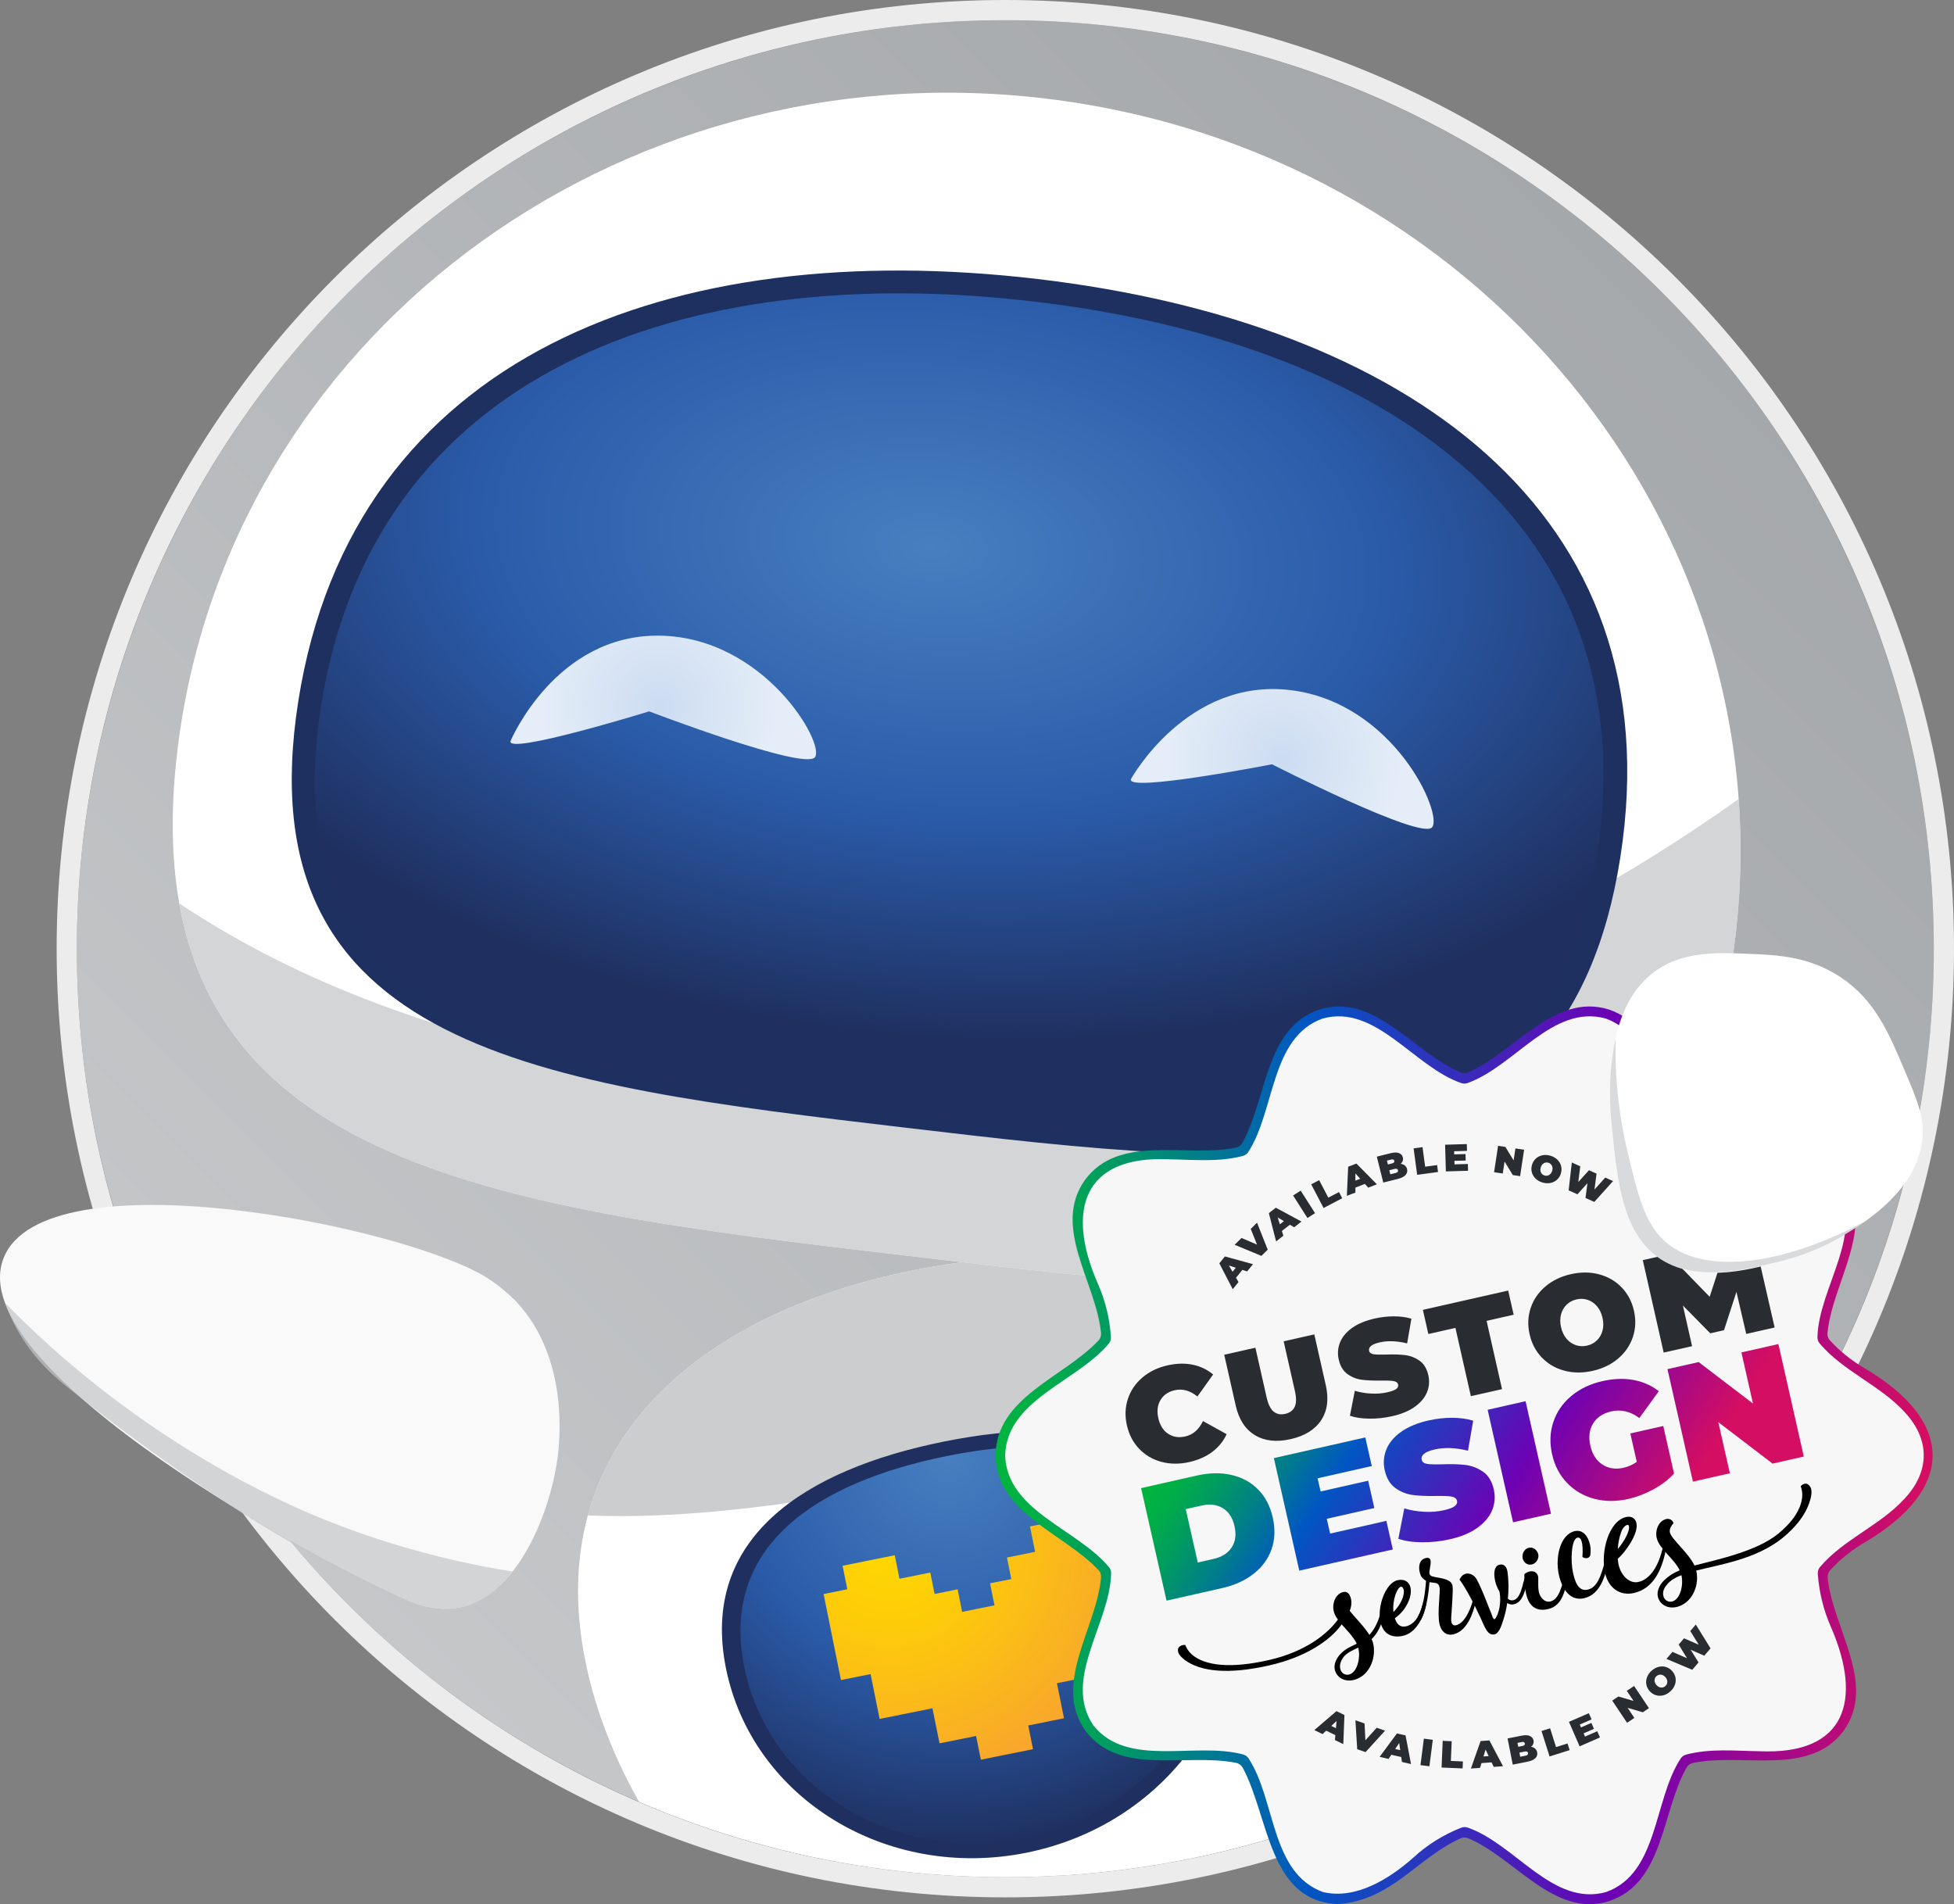
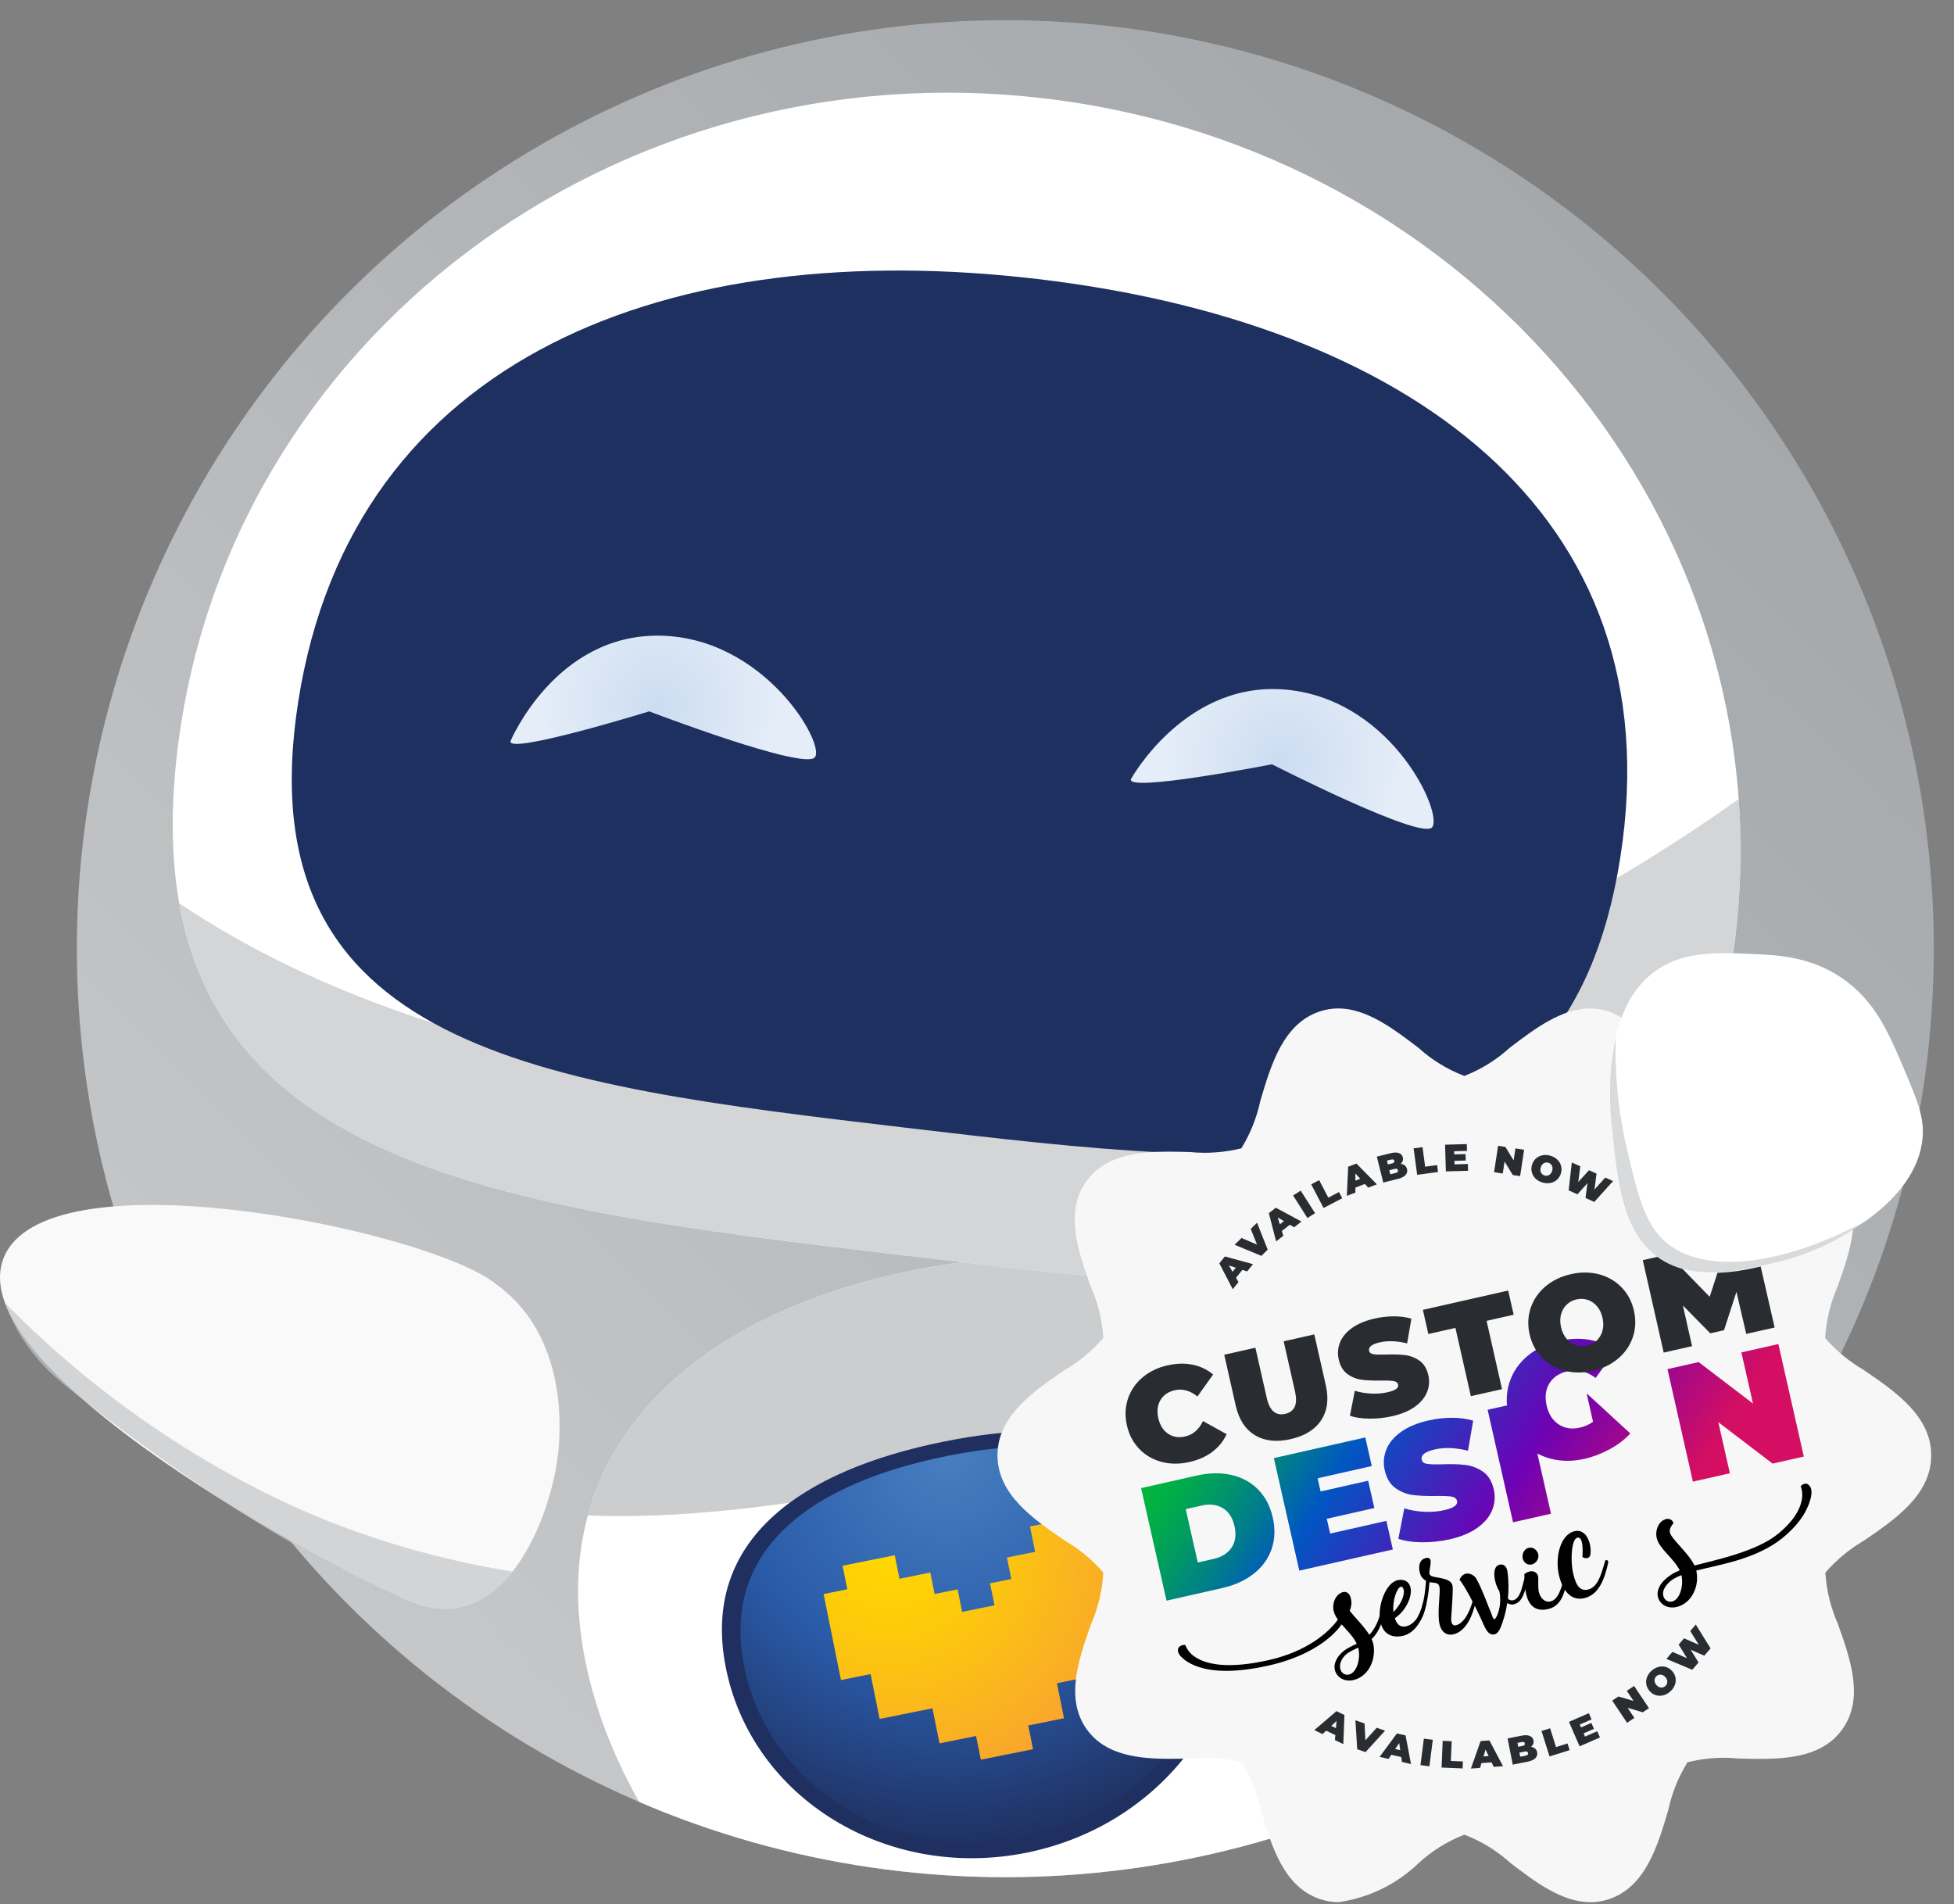
<svg xmlns="http://www.w3.org/2000/svg" xmlns:xlink="http://www.w3.org/1999/xlink" id="Layer_2" data-name="Layer 2" viewBox="0 0 3073.12 2994.67">
  <rect x="0" y="0" width="3073.12" height="2994.67" fill="#808080" stroke="none" />
  <defs>
    <clipPath id="clippath">
      <circle id="Background" cx="1581.11" cy="1492.01" r="1460.24" style="fill: none; stroke-width: 0px;" />
    </clipPath>
    <linearGradient id="linear-gradient" x1="548.56" y1="2524.56" x2="2613.65" y2="459.47" gradientUnits="userSpaceOnUse">
      <stop offset="0" stop-color="#c5c7c9" />
      <stop offset="1" stop-color="#a5a8ab" />
    </linearGradient>
    <radialGradient id="radial-gradient" cx="999.79" cy="2422" fx="999.79" fy="2422" r="617.11" gradientTransform="translate(32.99 112.68) rotate(-11.39)" gradientUnits="userSpaceOnUse">
      <stop offset="0" stop-color="#477fc0" />
      <stop offset=".55" stop-color="#2a5ba9" />
      <stop offset="1" stop-color="#1f3060" />
    </radialGradient>
    <radialGradient id="radial-gradient-2" cx="881.97" cy="2534.62" fx="881.97" fy="2534.62" r="534.55" gradientTransform="translate(32.99 112.68) rotate(-11.39)" gradientUnits="userSpaceOnUse">
      <stop offset=".04" stop-color="gold" />
      <stop offset=".26" stop-color="#fdcb0a" />
      <stop offset=".65" stop-color="#f9ad26" />
      <stop offset="1" stop-color="#f68e44" />
    </radialGradient>
    <radialGradient id="radial-gradient-3" cx="1436.03" cy="5988.92" fx="1436.03" fy="5988.92" r="1280.11" gradientTransform="translate(566.53 -2864) rotate(6.73) scale(1.02 .6) skewX(-1.28)" xlink:href="#radial-gradient" />
    <radialGradient id="New_Gradient_Swatch_7" data-name="New Gradient Swatch 7" cx="2046.06" cy="1201.68" fx="2046.06" fy="1201.68" r="190.61" gradientTransform="translate(15.17 24.54) rotate(-.89) scale(.97 1)" gradientUnits="userSpaceOnUse">
      <stop offset="0" stop-color="#ccdcf1" />
      <stop offset="1" stop-color="#e4edf8" />
    </radialGradient>
    <radialGradient id="New_Gradient_Swatch_7-2" data-name="New Gradient Swatch 7" cx="1036.01" cy="1046.1" fx="1036.01" fy="1046.1" r="190.61" gradientTransform="translate(-88.06 194.24) rotate(-6.99) scale(.97 1)" xlink:href="#New_Gradient_Swatch_7" />
    <linearGradient id="New_Gradient_Swatch_1" data-name="New Gradient Swatch 1" x1="1982.95" y1="2077.34" x2="2496.16" y2="2588.34" gradientTransform="translate(-429.68 504.73) rotate(-12.74)" gradientUnits="userSpaceOnUse">
      <stop offset="0" stop-color="#01b43f" />
      <stop offset=".05" stop-color="#00ad48" />
      <stop offset=".12" stop-color="#009b61" />
      <stop offset=".22" stop-color="#007d8b" />
      <stop offset=".33" stop-color="#0056c3" />
      <stop offset=".66" stop-color="#6d02b4" />
      <stop offset=".99" stop-color="#d40e62" />
    </linearGradient>
    <linearGradient id="New_Gradient_Swatch_1-2" data-name="New Gradient Swatch 1" x1="1595.39" y1="2320.8" x2="3069.05" y2="2320.8" gradientTransform="translate(-29.6 -32.02)" xlink:href="#New_Gradient_Swatch_1" />
  </defs>
  <g id="Fixed_Kerning" data-name="Fixed Kerning">
    <g id="Ceemo">
      <g style="clip-path: url(#clippath);">
        <circle id="Background-2" data-name="Background" cx="1581.11" cy="1492.01" r="1460.24" style="fill: url(#linear-gradient); stroke-width: 0px;" />
        <g id="ceemo">
          <g>
            <path id="body" d="m920.61,2612.48c-68.26-338.85,175.81-546.17,514.66-614.44,338.85-68.26,644.16,28.38,712.43,367.23,68.26,338.85-127.25,787.21-466.1,855.47-338.85,68.26-692.72-269.42-760.99-608.27Z" style="fill: #fff; stroke-width: 0px;" />
            <path id="shadow" d="m1435.27,1998.04c-254.23,51.22-455.11,180.71-510.75,385.3,131.35,5.47,303-10.46,526.01-56.91,225.5-46.97,421.33-112.09,591.04-187.61-132.89-153.1-360.77-190.25-606.29-140.79Z" style="fill: #c3c5c7; opacity: .86; stroke-width: 0px;" />
            <g id="stomach">
              <path d="m1141.74,2623.77c-41.19-204.47,122.62-312.24,342.54-356.54,219.92-44.31,412.68-8.37,453.88,196.1,41.19,204.47-103.7,406.13-323.62,450.44-219.92,44.31-431.6-85.53-472.79-289.99Z" style="fill: #1f3060; stroke-width: 0px;" />
              <path d="m1170.44,2621.43c-38.29-190.07,113.98-290.26,318.43-331.44,204.44-41.19,383.63-7.78,421.92,182.29,38.29,190.07-96.4,377.54-300.84,418.73-204.44,41.19-401.22-79.51-439.51-269.58Z" style="fill: url(#radial-gradient); stroke-width: 0px;" />
            </g>
            <polygon id="heart" points="1751.44 2415.72 1709.96 2424.07 1701.92 2384.15 1619.9 2400.67 1627.94 2440.6 1583.67 2449.52 1590.49 2483.37 1557.1 2490.1 1564.08 2524.74 1537.63 2530.07 1513.21 2534.99 1506.08 2499.57 1469.88 2506.86 1463.09 2473.16 1414.63 2482.92 1407.18 2445.95 1325.16 2462.47 1332.61 2499.44 1295.33 2506.95 1322.59 2642.25 1369.19 2632.86 1383.4 2703.39 1466.5 2686.65 1477.61 2741.79 1535.12 2730.21 1542.63 2767.49 1624.65 2750.96 1617.14 2713.68 1673.4 2702.35 1662.29 2647.2 1746.95 2630.15 1732.87 2560.24 1778.69 2551.01 1751.44 2415.72" style="fill: url(#radial-gradient-2); stroke-width: 0px;" />
            <g id="Head">
              <g id="head">
                <path d="m2729.51,1471.41c-76.36,647.33-625.08,583.49-1301.83,503.66-676.75-79.83-1225.26-145.42-1148.9-792.74C355.14,534.99,965.65,74.95,1642.4,154.78c676.75,79.83,1163.46,669.31,1087.1,1316.63Z" style="fill: #fff; stroke-width: 0px;" />
                <path d="m1427.68,1975.06c676.75,79.83,1225.47,143.67,1301.83-503.66,8.56-72.53,10.02-144.34,4.96-214.78-346.4,246.85-980.47,570.31-1789.57,418.22-283.91-53.37-499.41-144.75-662.95-254.1,75.92,427.45,563.34,485.62,1145.73,554.32Z" style="fill: #c3c5c7; opacity: .72; stroke-width: 0px;" />
              </g>
              <g id="face_plate" data-name="face plate">
                <path d="m2548.31,1348.55c-85.62,546.74-551.19,492.58-1125.36,424.85-574.17-67.73-1039.5-123.37-953.88-670.12,85.62-546.74,588.71-732.18,1162.88-664.46,574.17,67.73,1001.98,362.98,916.36,909.72Z" style="fill: #1e3060; stroke-width: 0px;" />
-                 <path d="m2511.4,1348.53c-82.22,525.06-531.56,472.78-1085.71,407.41-554.15-65.37-1003.27-119.07-921.04-644.13,82.22-525.06,567.6-702.89,1121.75-637.52,554.15,65.37,967.23,349.17,885.01,874.24Z" style="fill: url(#radial-gradient-3); stroke-width: 0px;" />
              </g>
              <g id="eyes_closed" data-name="eyes closed">
                <path d="m1778.96,1224.81s88.16-159.47,250.99-139.41c162.83,20.05,240.59,196.3,222.14,215.94-18.45,19.65-251.58-99.33-251.58-99.33,0,0-233.7,45.58-221.55,22.8Z" style="fill: url(#New_Gradient_Swatch_7); stroke-width: 0px;" />
                <path d="m803.14,1164.99s70.72-167.93,234.76-165.28c164.04,2.64,260.07,169.63,243.82,191.12-16.26,21.49-260.71-72.05-260.71-72.05,0,0-227.54,70.14-217.88,46.21Z" style="fill: url(#New_Gradient_Swatch_7-2); stroke-width: 0px;" />
              </g>
            </g>
          </g>
        </g>
      </g>
    </g>
-     <path id="Outer_Border" data-name="Outer Border" d="m1581.11,0C757.09,0,89.1,668,89.1,1492.01s668,1492.01,1492.01,1492.01,1492.01-668,1492.01-1492.01S2405.12,0,1581.11,0Zm0,2952.25c-806.47,0-1460.24-653.77-1460.24-1460.24S774.64,31.78,1581.11,31.78s1460.24,653.77,1460.24,1460.24-653.77,1460.24-1460.24,1460.24Z" style="fill: #ececed; stroke-width: 0px;" />
    <g id="left_arm" data-name="left arm">
      <path d="m812.51,2047.77c83.57,89.71,67.52,222.84,64.07,247.35-11.96,84.96-62.52,214.4-153.81,232.89-33.92,6.87-62.92-3.72-77.06-9.38-124.31-49.81-709.62-364.61-639.96-540.26,64.34-162.27,626.53-51.82,759.93,31.12,26.56,16.51,46.84,38.29,46.85,38.29Z" style="fill: #f9f9f9; stroke-width: 0px;" />
      <path d="m77.17,2115.63c198.53,179.05,392.89,258.63,444.24,278.71,67.62,26.44,163.84,57.83,284.26,77.21-15.43,20.01-42.82,48.35-82.91,56.45-34.04,6.88-62.67-3.76-77.06-9.38-257.72-100.71-548.68-344.39-548.68-344.39-12.3-10.3-39.33-33.31-63.07-71.37-13.75-22.06-21.79-41.77-26.18-53.95,15.53,15.92,39.26,39.52,69.41,66.71Z" style="fill: #c3c5c7; opacity: .7; stroke-width: 0px;" />
    </g>
    <g id="Badge_and_Arm" data-name="Badge and Arm">
      <g id="Badge">
        <path id="Badge-2" data-name="Badge" d="m2501.15,2991.61c-44.85,0-87.61-32.65-125.34-61.46l-.74-.56c-20.85-18.89-44.73-33.61-70.97-43.75l-1.09-.42-1.09.43c-26.01,10.24-49.67,24.99-70.31,43.84-34.82,33.6-78.46,54.97-126.26,61.88-9.66-.05-19.22-1.57-28.42-4.52-58.23-19.17-77.24-83.82-93.99-140.9-5.59-26.12-15.49-50.92-29.42-73.71l-.65-1.06-1.21-.29c-18.37-4.39-37.27-6.62-56.16-6.62-7.98,0-16.04.4-23.98,1.19-10.04.23-20.33.46-30.57.46-50.87,0-102-5.55-131.37-45.85-35.22-48.32-13.02-111.19,6.61-166.68,10.97-25.16,17.34-51.82,18.92-79.22l.07-1.22-.81-.92c-17.16-19.64-37.29-36.25-59.82-49.38l-.38-.26c-49.4-33.88-105.39-72.27-105.39-133.84,0-61.82,56.17-100.23,105.76-134.1,22.54-13.15,42.67-29.78,59.82-49.45l.81-.93-.08-1.23c-1.77-27.41-8.32-54.04-19.47-79.15l-.29-.8c-19.59-55.01-41.8-117.36-6.39-165.86,13.34-18.28,31.79-30.67,56.4-37.88,24.53-7.19,51.68-8.11,72.59-8.11,11.15,0,22.23.3,32.95.59,7.82.77,15.76,1.16,23.61,1.16,19.04,0,38.09-2.26,56.6-6.72l1.21-.29.65-1.07c13.82-22.77,23.64-47.51,29.21-73.56,16.92-57.19,36.1-122,94-140.83,9.3-3.03,18.93-4.56,28.62-4.56,44.53,0,86.88,32.15,124.25,60.51l1.9,1.45c20.85,18.89,44.73,33.61,70.97,43.75l1.09.42,1.09-.43c25.97-10.22,49.59-24.94,70.21-43.75l.44-.34c37.94-28.87,80.94-61.59,126.01-61.59,9.62,0,19.18,1.51,28.39,4.48,58.23,19.17,77.24,83.82,93.99,140.9,5.58,26.14,15.5,50.94,29.49,73.71l.65,1.05,1.2.29c18.2,4.45,36.92,6.71,55.65,6.71,8.13,0,16.35-.43,24.44-1.28,9.98-.23,20.23-.46,30.46-.46,50.89,0,102.04,5.55,131.47,45.86,35.27,48.3,13.01,111.22-6.68,166.74-11,25.14-17.45,51.76-19.19,79.14l-.08,1.24.81.93c17.19,19.64,37.33,36.25,59.89,49.38l.24.17c49.59,33.89,105.79,72.31,105.79,133.94,0,61.89-56.17,100.29-105.76,134.17-22.58,13.13-42.73,29.76-59.89,49.45l-.82.94.08,1.24c1.85,27.35,8.4,53.93,19.47,79l.32.89c19.57,55.02,41.75,117.38,6.36,165.85-29.46,40.35-79.8,45.91-129.8,45.91,0,0,0,0,0,0-10.39,0-20.85-.25-30.97-.49l-1.16-.03c-7.88-.8-15.89-1.2-23.81-1.2-18.9,0-37.78,2.28-56.14,6.77l-1.2.29-.65,1.05c-13.94,22.76-23.84,47.54-29.42,73.64l-.02.06c-16.92,57.13-36.1,121.88-93.99,140.71-9.34,3.07-19.02,4.63-28.77,4.63Z" style="fill: #f7f7f7; stroke-width: 0px;" />
        <g id="Badge_Content" data-name="Badge Content">
          <g id="Custom_Design_Services" data-name="Custom Design Services">
            <g id="Custom_Design" data-name="Custom Design">
-               <path id="DESIGN" d="m1794.64,2340.41l87.21-19.72c19.72-4.46,37.93-4.81,54.63-1.06,16.7,3.76,30.73,11.34,42.08,22.77,11.35,11.43,19.07,26.16,23.14,44.19,4.08,18.03,3.45,34.65-1.88,49.85-5.33,15.2-14.73,28.09-28.19,38.66-13.46,10.58-30.05,18.09-49.77,22.54l-87.21,19.72-40-176.95Zm114.17,111.29c12.81-2.89,22.21-8.88,28.23-17.94,6.01-9.06,7.51-20.25,4.5-33.57-3.01-13.31-9.18-22.77-18.5-28.37-9.33-5.6-20.39-6.95-33.2-4.05l-25.03,5.66,18.97,83.92,25.03-5.66Zm271.58-59.8l10.17,44.99-147.12,33.26-40-176.95,143.83-32.52,10.17,44.99-85.19,19.26,4.69,20.73,74.82-16.92,9.72,42.97-74.82,16.92,5.26,23.26,88.47-20Zm56.1,33.68c-14.65-.14-27.07-1.98-37.25-5.53l9.38-47.82c9.53,2.98,19.85,4.77,30.97,5.35,11.11.59,21.48-.21,31.08-2.38,8.25-1.87,13.98-4,17.15-6.4,3.18-2.4,4.4-5.2,3.68-8.4-.84-3.7-3.79-5.96-8.84-6.77-5.06-.8-13.14-1.1-24.25-.89-14.3.22-26.37-.28-36.21-1.51-9.84-1.23-18.99-4.83-27.42-10.81-8.44-5.97-14.1-15.37-17-28.17-2.51-11.12-1.68-21.94,2.49-32.45,4.18-10.51,11.87-19.78,23.08-27.8,11.21-8.02,25.66-14.04,43.35-18.04,12.13-2.74,24.35-4.13,36.65-4.17,12.3-.03,23.49,1.46,33.57,4.5l-8.18,47.28c-19.34-4.84-36.76-5.51-52.26-2-15.34,3.47-22.16,8.91-20.49,16.32.8,3.54,3.67,5.68,8.63,6.42,4.95.74,12.88.94,23.78.6,14.05-.52,26.08-.18,36.1,1.01,10.01,1.19,19.27,4.72,27.77,10.59,8.5,5.87,14.2,15.21,17.09,28.02,2.51,11.12,1.67,21.9-2.52,32.32-4.2,10.43-11.89,19.69-23.08,27.8-11.19,8.11-25.63,14.16-43.32,18.16-14.66,3.31-29.32,4.9-43.96,4.76Zm103.14-208.38l59.66-13.49,40,176.95-59.66,13.49-40-176.95Zm224.43,37.21l51.82-11.72,16.92,74.82c-8.81,9.61-19.69,17.91-32.63,24.91-12.94,7-26.07,12.01-39.38,15.01-18.88,4.27-36.7,4.18-53.47-.27-16.77-4.45-31-12.74-42.69-24.89-11.69-12.14-19.56-27.15-23.59-45.02-4.04-17.86-3.39-34.79,1.94-50.79,5.33-15.99,14.73-29.64,28.21-40.92,13.48-11.28,29.82-19.1,49.04-23.44,17.36-3.92,33.56-4.53,48.61-1.82,15.05,2.71,28.38,8.6,40,17.66l-30.57,42.25c-14.06-10.46-28.75-13.96-44.09-10.49-13.14,2.97-22.7,9.3-28.66,18.97-5.96,9.68-7.4,21.33-4.31,34.99s9.26,23.15,18.76,29.5c9.49,6.36,20.65,8.09,33.46,5.19,7.58-1.71,14.5-4.78,20.77-9.21l-10.12-44.74Zm232.85-140.59l40,176.95-49.04,11.09-85.41-65.18,18.17,80.38-58.14,13.14-40-176.95,49.04-11.09,85.41,65.18-18.17-80.38,58.14-13.14Z" style="fill: url(#New_Gradient_Swatch_1); stroke-width: 0px;" />
+               <path id="DESIGN" d="m1794.64,2340.41l87.21-19.72c19.72-4.46,37.93-4.81,54.63-1.06,16.7,3.76,30.73,11.34,42.08,22.77,11.35,11.43,19.07,26.16,23.14,44.19,4.08,18.03,3.45,34.65-1.88,49.85-5.33,15.2-14.73,28.09-28.19,38.66-13.46,10.58-30.05,18.09-49.77,22.54l-87.21,19.72-40-176.95Zm114.17,111.29c12.81-2.89,22.21-8.88,28.23-17.94,6.01-9.06,7.51-20.25,4.5-33.57-3.01-13.31-9.18-22.77-18.5-28.37-9.33-5.6-20.39-6.95-33.2-4.05l-25.03,5.66,18.97,83.92,25.03-5.66Zm271.58-59.8l10.17,44.99-147.12,33.26-40-176.95,143.83-32.52,10.17,44.99-85.19,19.26,4.69,20.73,74.82-16.92,9.72,42.97-74.82,16.92,5.26,23.26,88.47-20Zm56.1,33.68c-14.65-.14-27.07-1.98-37.25-5.53l9.38-47.82c9.53,2.98,19.85,4.77,30.97,5.35,11.11.59,21.48-.21,31.08-2.38,8.25-1.87,13.98-4,17.15-6.4,3.18-2.4,4.4-5.2,3.68-8.4-.84-3.7-3.79-5.96-8.84-6.77-5.06-.8-13.14-1.1-24.25-.89-14.3.22-26.37-.28-36.21-1.51-9.84-1.23-18.99-4.83-27.42-10.81-8.44-5.97-14.1-15.37-17-28.17-2.51-11.12-1.68-21.94,2.49-32.45,4.18-10.51,11.87-19.78,23.08-27.8,11.21-8.02,25.66-14.04,43.35-18.04,12.13-2.74,24.35-4.13,36.65-4.17,12.3-.03,23.49,1.46,33.57,4.5l-8.18,47.28c-19.34-4.84-36.76-5.51-52.26-2-15.34,3.47-22.16,8.91-20.49,16.32.8,3.54,3.67,5.68,8.63,6.42,4.95.74,12.88.94,23.78.6,14.05-.52,26.08-.18,36.1,1.01,10.01,1.19,19.27,4.72,27.77,10.59,8.5,5.87,14.2,15.21,17.09,28.02,2.51,11.12,1.67,21.9-2.52,32.32-4.2,10.43-11.89,19.69-23.08,27.8-11.19,8.11-25.63,14.16-43.32,18.16-14.66,3.31-29.32,4.9-43.96,4.76Zm103.14-208.38l59.66-13.49,40,176.95-59.66,13.49-40-176.95Zm224.43,37.21c-8.81,9.61-19.69,17.91-32.63,24.91-12.94,7-26.07,12.01-39.38,15.01-18.88,4.27-36.7,4.18-53.47-.27-16.77-4.45-31-12.74-42.69-24.89-11.69-12.14-19.56-27.15-23.59-45.02-4.04-17.86-3.39-34.79,1.94-50.79,5.33-15.99,14.73-29.64,28.21-40.92,13.48-11.28,29.82-19.1,49.04-23.44,17.36-3.92,33.56-4.53,48.61-1.82,15.05,2.71,28.38,8.6,40,17.66l-30.57,42.25c-14.06-10.46-28.75-13.96-44.09-10.49-13.14,2.97-22.7,9.3-28.66,18.97-5.96,9.68-7.4,21.33-4.31,34.99s9.26,23.15,18.76,29.5c9.49,6.36,20.65,8.09,33.46,5.19,7.58-1.71,14.5-4.78,20.77-9.21l-10.12-44.74Zm232.85-140.59l40,176.95-49.04,11.09-85.41-65.18,18.17,80.38-58.14,13.14-40-176.95,49.04-11.09,85.41,65.18-18.17-80.38,58.14-13.14Z" style="fill: url(#New_Gradient_Swatch_1); stroke-width: 0px;" />
              <path id="CUSTOM" d="m1826.79,2299.12c-13.78-3.65-25.48-10.47-35.08-20.45-9.61-9.98-16.07-22.31-19.39-36.99-3.32-14.68-2.79-28.59,1.59-41.74,4.38-13.14,12-24.33,22.87-33.56,10.87-9.23,23.99-15.58,39.36-19.05,14.13-3.19,27.29-3.55,39.5-1.07,12.2,2.48,22.97,7.62,32.3,15.4l-24.71,34.62c-11.57-9.32-23.45-12.6-35.63-9.85-10.25,2.32-17.74,7.47-22.49,15.46-4.74,7.99-5.86,17.52-3.36,28.6,2.51,11.08,7.62,19.2,15.34,24.37,7.72,5.17,16.7,6.6,26.95,4.28,12.18-2.75,21.49-10.83,27.93-24.22l37.2,20.63c-5.07,11.05-12.59,20.31-22.54,27.8-9.95,7.49-21.99,12.83-36.12,16.03-15.37,3.48-29.95,3.39-43.73-.27Zm146.83-42.04c-15.19-9.23-25.24-24.72-30.15-46.46l-18.08-79.97,49.02-11.08,17.75,78.52c2.41,10.67,6.07,17.99,10.97,21.97,4.9,3.99,10.96,5.17,18.16,3.54s12.16-5.29,14.87-11c2.71-5.71,2.86-13.89.45-24.56l-17.75-78.52,48.19-10.9,18.08,79.97c4.92,21.74,2.5,40.05-7.24,54.91-9.74,14.87-25.76,24.82-48.05,29.86-22.3,5.04-41.04,2.95-56.22-6.28Zm180.05-25.97c-12.04-.12-22.24-1.63-30.61-4.54l7.71-39.3c7.83,2.45,16.31,3.92,25.45,4.4,9.13.48,17.65-.17,25.54-1.95,6.78-1.53,11.48-3.29,14.09-5.26,2.61-1.97,3.62-4.27,3.02-6.91-.69-3.04-3.11-4.9-7.26-5.56-4.15-.66-10.79-.91-19.93-.74-11.75.18-21.67-.23-29.76-1.24-8.09-1.01-15.6-3.97-22.53-8.88-6.93-4.91-11.59-12.63-13.97-23.15-2.07-9.14-1.38-18.03,2.05-26.66,3.43-8.64,9.75-16.25,18.96-22.85,9.21-6.59,21.08-11.54,35.62-14.82,9.97-2.25,20.01-3.39,30.12-3.43,10.11-.03,19.3,1.2,27.58,3.7l-6.72,38.86c-15.89-3.97-30.21-4.52-42.95-1.64-12.6,2.85-18.21,7.32-16.84,13.41.66,2.91,3.02,4.67,7.09,5.27,4.07.61,10.58.77,19.54.49,11.55-.43,21.44-.15,29.66.83,8.23.98,15.83,3.88,22.82,8.71,6.99,4.83,11.67,12.5,14.05,23.03,2.07,9.14,1.37,18-2.07,26.56-3.45,8.57-9.77,16.18-18.96,22.85-9.19,6.66-21.06,11.64-35.6,14.93-12.05,2.72-24.09,4.03-36.12,3.91Zm135.31-142.71l-42.58,9.63-8.59-38.01,134.19-30.34,8.59,38.01-42.58,9.63,24.28,107.39-49.02,11.08-24.28-107.39Zm171.55,67.33c-13.94-3.69-25.74-10.52-35.42-20.49-9.68-9.97-16.16-22.22-19.45-36.76-3.29-14.54-2.71-28.39,1.74-41.55,4.45-13.16,12.17-24.4,23.16-33.73,10.99-9.33,24.31-15.76,39.96-19.3,15.65-3.54,30.44-3.46,44.38.23,13.94,3.69,25.74,10.52,35.42,20.49,9.68,9.97,16.16,22.22,19.45,36.76,3.29,14.54,2.71,28.39-1.74,41.55-4.45,13.16-12.17,24.4-23.16,33.73-10.99,9.33-24.31,15.76-39.96,19.3-15.65,3.54-30.44,3.46-44.38-.23Zm50.91-47.64c4.24-4.09,7.2-9.2,8.87-15.33,1.67-6.13,1.68-12.86.02-20.2s-4.56-13.41-8.71-18.23c-4.14-4.81-9.01-8.15-14.6-10.02-5.59-1.87-11.43-2.11-17.52-.73s-11.26,4.11-15.5,8.2c-4.24,4.09-7.2,9.2-8.87,15.32-1.67,6.13-1.68,12.86-.02,20.2,1.66,7.34,4.56,13.42,8.71,18.23,4.15,4.81,9.01,8.15,14.6,10.02,5.59,1.87,11.43,2.11,17.52.73s11.26-4.11,15.5-8.2Zm234.92-10.21l-15.4-66.17-19.55,60.32-21.6,4.88-43.08-43.75,14.46,63.98-44.66,10.1-32.87-145.41,40.3-9.11,64.88,66.77,28.6-87.91,40.3-9.11,33.29,145.31-44.66,10.1Z" style="fill: #292d32; stroke-width: 0px;" />
            </g>
            <g id="services">
              <path d="m2176.46,2538.37c-3.79,19.59-10.98,31.41-19.33,39.54,1.19,2.36,2,4.48,2.49,6.67,3.75,16.57-.81,35.68-12.9,47.62-4.85,4.71-10.92,8.39-18.12,10.01-15.01,3.39-26.73-4.81-29.34-16.38-1.98-8.76,2.82-18.06,8.64-24.3,7.66-8.3,16.68-11.99,25.88-16.37-5.12-11.01-15.24-20.88-23.66-30.48-18.23,25.49-56.7,51.61-114.24,64.61-64.11,14.49-107.25,9.78-132.42-8.52-4.88-4.16-12-9.45-10.81-17.28.86-3.48,4.43-6.59,11.35-6.51,2.14,5.1,4.91,10.07,10.7,15.33,20.69,17.35,59.93,22.28,120.91,8.49,58.48-13.22,93.04-42.07,108.55-63.66-3.32-4.51-5.63-8.92-6.69-13.61-2.76-12.2,3.41-27.07,14.98-29.68,5.32-1.2,10.23,1.63,12.28,10.7,1.41,6.25.57,12.69-1.98,18.86,8.32,10.61,22.62,24.47,30.88,37.72,6.37-6.7,12.35-16.6,16.82-31.74l1.68-5.64c3.92-1.54,4.94,1.51,4.33,4.61Zm-40.32,52.83c-8.57,4.24-16.42,7.33-21.93,13.5-3.91,4.5-8.13,12.03-6.36,19.84,1.56,6.88,7.62,10.44,13.56,9.1,13.13-2.97,18.48-25.87,15.01-41.19l-.28-1.25Z" style="stroke-width: 0px;" />
              <path d="m2243.06,2523.31c-4.13,20.99-16.18,44.75-36.51,49.34-17.51,3.96-31.2-2.81-35.45-21.57-5.51-24.39,8.08-61.65,26.85-65.89,10.95-2.47,18.37,2.75,20.35,11.51,3.32,14.7-7.76,36.93-24.58,48.29,2.6,8.61,7.98,14.96,17.37,12.84,14.7-3.32,22.36-18.86,25.96-33.48l1.68-5.64c3.92-1.54,4.94,1.51,4.33,4.61Zm-51.53,11.98c11.23-11.41,18.09-26.11,16.04-35.18-.71-3.13-2.45-5.03-4.64-4.54-5.32,1.2-13.45,20.46-11.4,39.72Z" style="stroke-width: 0px;" />
              <path d="m2321.12,2518.42c-4.3,19.6-14.09,47.15-35.69,52.03-8.86,2-18.27-2.27-21.47-16.4-3.94-17.45,1.82-49.9-.06-58.21-.75-3.32-2.49-5.84-6.68-6.35l-9-1.17c-1.39,15.74-3.73,36.38-11.06,54.17l-2.45,5.1c-3.48,1.37-4.94-2.88-4.4-5.62,8.02-14.01,11.05-36.38,12.45-55.91-1.98-1.01-4.08-2.57-6.43-5.24-4.76-5.62-8.75-27.13,5.92-30.45,8.86-2,8.49,5.36,7.07,13.25l-1.29,8.44c-.2,5.58,2.12,6.8,8.22,8.04,13.38,2.51,25.89,3.75,28.14,13.73,1.44,6.37-1.63,41.71-2.03,50.24-.7,9.77,2.67,13.08,7.37,12.02,13.57-3.07,22.09-23.34,26.05-36.75l1.49-5c3.48-1.37,4.38,1.34,3.83,4.08Z" style="stroke-width: 0px;" />
              <g>
                <path d="m2401.93,2487.39c-4.54,22.06-10.24,33.21-20.87,35.62-2.12.81-6.4.79-10.61-1.87-2.58,17.68-7.47,30.94-9.95,37.42-2.07,5.4-5.77,10.84-9.83,11.76-11.26,2.55-15.38-11.31-22.42-26.49-10.38-22.64-24.03-48.15-32.87-59.62,3.25-5.99,6.26-8.65,11.34-9.47,3.82-.54,11.55,1.66,15.44,8.67,9.35,16.62,19.71,46.49,22.83,53.02,2.42,6.35,4.12,13.86,7.68,7.8,7.85-13.28,7.67-32.96,5.31-41.96-6.57-8.7-13.91-38.27.47-41.52,7.19-1.63,11.35,3.68,12.42,11.33,2.07,14.98,1.98,29.14.61,41.94,1.82,2.22,4.74,3.53,8.5,2.68,10.63-2.4,13.76-20.53,15.96-28.26l1.68-5.64c3.92-1.54,4.94,1.51,4.33,4.61Z" style="stroke-width: 0px;" />
                <path d="m2400.12,2506.54c-2.12-9.38-2.82-19.74-2.72-30.94,10.61-8.32,22.03-4.32,21.86,6.56-.08,6.92-.29,16.17.84,21.18,2.12,9.38,9.17,17.32,18.24,15.27,13.76-3.11,18.03-24.15,23.8-45.18l1.4-4.47c3.92-1.54,4.37.48,3.76,3.58-5.26,26.17-8.42,52.61-32.81,58.12-21.27,4.81-30.7-7.85-34.38-24.11Zm-5.35-55.66c-1.48-6.57,2.21-14.96,9.4-16.59,9.38-2.12,14.25,6.31,15.1,10.06,1.63,7.19-3.6,14.62-10.16,16.1-7.51,1.7-12.98-3.64-14.33-9.58Z" style="stroke-width: 0px;" />
                <path d="m2451.7,2476.8c-6.01-26.58,1.44-63.44,25.2-68.81,9.07-2.05,18.13,3.13,22.63,17.23,1.97,5.8,2.73,13.52,1.64,20.34-1.3,5.88-8.15,6.12-12.44,3.14,1.62-23.37-2.24-31.71-7.87-30.43-10.01,2.26-10.82,37.94-7.07,54.52,2.9,12.82,7.62,30.82,23.26,27.28,15.64-3.53,20.99-23.48,26.04-40.4l1.68-5.64c3.92-1.54,4.94,1.51,4.33,4.61-5.34,22.9-13.49,49.4-37.88,54.91-21.58,4.88-34.38-13.92-39.54-36.75Z" style="stroke-width: 0px;" />
-                 <path d="m2619.8,2438.14c-6.22,30.66-19.25,60.23-50.21,67.23-21.89,4.95-39.95-8.06-45.18-31.2-7.71-34.09,6.06-82.23,32.96-88.31,7.19-1.63,14.3.71,16.28,9.47,3.82,16.89-18.09,46.49-29.35,56.27.44,4.83,1.11,9.28,2.2,12.65,4.12,13.86,16.27,26.89,30.34,23.71,16.89-3.82,29.9-21.88,36.96-48.79l1.68-5.64c3.92-1.54,4.94,1.51,4.33,4.61Zm-70.97-26.03c-2.41,6.79-4.01,15.7-4.43,24.01,19.35-23.44,20.1-39.06,15.09-37.93-5.32,1.2-9.05,7.96-10.66,13.91Z" style="stroke-width: 0px;" />
                <path d="m2848.11,2354.64c-5.96,26-24.1,47.52-45.49,64.85-41.26,32.67-96.6,40.9-134.85,50.54,3.75,16.57-.88,35.37-12.97,47.31-4.85,4.71-10.92,8.39-18.12,10.01-15.01,3.39-26.73-4.81-29.34-16.38-1.98-8.76,2.82-18.06,8.64-24.3,7.73-7.99,16.71-13.31,25.74-17-9.22-18.95-32.29-33.79-36.18-50.99-2.76-12.2,3.1-27,15.3-29.76,4.69-1.06,10.3,1.95,11.05,6.71-2.08,2.44-6.96,8.48-5.62,14.42,2.4,10.63,29.29,32.16,38.72,52.06,35.68-9.38,96.94-21.92,131.41-49.76,19.42-15.89,35.1-35.22,37.84-56.54.88-7.76-.4-13.39-2.22-18.56,4.85-4.71,9.13-4.69,11.95-2.37,6.35,4.81,5.37,13.58,4.14,19.77Zm-203.61,122.95l-.07-.31c-8.47,3.23-16.11,7.26-21.86,13.82-3.91,4.5-8.41,10.78-6.64,18.59,1.56,6.88,7.62,10.44,13.56,9.1,13.13-2.97,18.48-25.87,15.01-41.19Z" style="stroke-width: 0px;" />
              </g>
            </g>
          </g>
          <path id="available_now_-_bottom" data-name="available now - bottom" d="m2100.14,2728.81l-14.37-6.95-5.73,5.36-12.96-6.27,34.82-29.81,12.53,6.06-1.76,45.8-13.18-6.38.65-7.82Zm.93-10.88l.93-11.28-8.27,7.73,7.35,3.55Zm77.26,3.91l-30.67,33.74-13.13-4.61-2.84-45.51,14.38,5.05,1.32,26.47,17.81-19.75,13.13,4.61Zm25.41,41.45l-15.56-3.55-4.38,6.51-14.04-3.2,27.24-36.87,13.57,3.1,8.56,45.03-14.27-3.25-1.12-7.76Zm-1.54-10.81l-1.63-11.2-6.33,9.39,7.96,1.81Zm37.15-18.09l14.05,1.8-5.32,41.66-14.05-1.79,5.32-41.66Zm29.62,3.46l14.15.6-1.31,30.99,18.94.8-.46,10.97-33.09-1.39,1.77-41.96Zm76.92,33.84l-15.92,1.17-2.28,7.51-14.36,1.06,15.23-43.23,13.88-1.02,21.39,40.54-14.6,1.07-3.35-7.09Zm-4.64-9.89l-4.84-10.23-3.29,10.83,8.14-.6Zm73.03-11.79c1.68,1.46,2.76,3.41,3.24,5.84.72,3.61-.22,6.7-2.81,9.27-2.59,2.57-6.71,4.42-12.36,5.54l-23.19,4.61-8.18-41.19,22.01-4.37c5.49-1.09,9.84-.93,13.03.47,3.19,1.4,5.12,3.73,5.76,6.99.38,1.92.24,3.74-.41,5.46s-1.83,3.24-3.53,4.56c2.61.42,4.76,1.36,6.43,2.82Zm-11.08,7.03c-.43-2.16-2.17-2.93-5.23-2.33l-8.36,1.66,1.29,6.47,8.36-1.66c3.06-.61,4.38-1.99,3.95-4.15Zm-16.63-15.97l1.22,6.12,6.47-1.29c3.02-.6,4.33-1.92,3.92-3.96-.4-2.04-2.12-2.76-5.14-2.16l-6.47,1.29Zm37.82-18.71l13.5-4.26,9.34,29.58,18.08-5.71,3.31,10.47-31.58,9.97-12.65-40.05Zm87.66.39l4.27,9.79-32.01,13.95-16.78-38.5,31.3-13.64,4.27,9.79-18.54,8.08,1.96,4.51,16.28-7.09,4.07,9.35-16.28,7.09,2.21,5.06,19.25-8.39Zm57.94-71.21l23.37,34.9-9.67,6.48-23.88-6.97,10.62,15.85-11.47,7.68-23.37-34.9,9.67-6.48,23.88,6.97-10.62-15.85,11.47-7.68Zm45.64,14.77c-3.95.96-7.79.85-11.52-.32-3.73-1.17-6.99-3.33-9.75-6.49-2.77-3.16-4.48-6.67-5.15-10.53-.66-3.86-.26-7.68,1.21-11.46,1.47-3.79,3.91-7.17,7.31-10.14,3.4-2.98,7.08-4.94,11.02-5.9,3.95-.96,7.79-.85,11.52.32,3.73,1.17,6.99,3.33,9.75,6.49,2.77,3.16,4.48,6.67,5.15,10.53.66,3.86.26,7.68-1.21,11.46-1.47,3.79-3.91,7.17-7.31,10.14-3.4,2.98-7.08,4.94-11.02,5.9Zm6.21-18.64c.5-1.58.55-3.24.14-4.99-.41-1.74-1.31-3.41-2.71-5.01-1.4-1.59-2.93-2.71-4.6-3.35s-3.33-.81-4.96-.52c-1.63.29-3.11,1.01-4.44,2.17-1.32,1.16-2.24,2.53-2.74,4.11-.5,1.58-.55,3.24-.14,4.99.41,1.74,1.31,3.41,2.71,5.01,1.4,1.6,2.93,2.71,4.6,3.35,1.67.64,3.33.81,4.96.52,1.63-.29,3.11-1.01,4.44-2.17s2.24-2.53,2.74-4.11Zm45.21-92.76l23.19,37.51-9.86,11.54-21.46-9.43,12.42,20.01-9.86,11.54-40.66-17.07,9.47-11.08,22.91,9.95-13.12-21.4,8.46-9.9,23.14,10.15-13.35-21.59,8.73-10.22Z" style="fill: #292d32; stroke-width: 0px;" />
          <path id="available_now_-_top" data-name="available now - top" d="m1953.95,1997.15l-10.04,12.41,3.92,6.8-9.06,11.19-21.1-40.69,8.76-10.82,44.2,12.14-9.21,11.38-7.46-2.41Zm-10.38-3.38l-10.78-3.47,5.64,9.81,5.13-6.34Zm33.4-70.79l16.81,42.39-9.92,9.77-42.12-17.47,10.86-10.69,24.36,10.46-9.9-24.69,9.92-9.77Zm51.64,3.17l-12.57,9.84,2.29,7.5-11.34,8.88-11.43-44.39,10.96-8.58,40.35,21.76-11.53,9.02-6.73-4.03Zm-9.36-5.63l-9.72-5.8,3.3,10.83,6.43-5.03Zm14.46-40.36l11.94-7.61,22.56,35.43-11.94,7.61-22.56-35.43Zm28.44-17.54l12.55-6.56,14.38,27.49,16.8-8.79,5.09,9.73-29.35,15.35-19.47-37.22Zm84.43-.6l-14.9,5.72v7.84s-13.45,5.16-13.45,5.16l2.09-45.79,13-4.99,32.19,32.63-13.67,5.25-5.26-5.82Zm-7.3-8.12l-7.59-8.4-.02,11.32,7.62-2.92Zm70.09-21c1.74,1.38,2.92,3.27,3.52,5.68.89,3.57.1,6.7-2.36,9.4-2.46,2.69-6.49,4.74-12.08,6.13l-22.94,5.71-10.14-40.76,21.78-5.42c5.43-1.35,9.78-1.4,13.04-.15,3.26,1.25,5.29,3.49,6.09,6.71.47,1.9.42,3.73-.15,5.48-.58,1.75-1.68,3.32-3.31,4.72,2.63.29,4.81,1.13,6.56,2.51Zm-28.11-7.6l1.51,6.06,6.4-1.59c2.99-.74,4.23-2.13,3.73-4.14s-2.25-2.66-5.24-1.91l-6.4,1.59Zm17.37,15.15c-.53-2.13-2.31-2.83-5.34-2.07l-8.27,2.06,1.59,6.4,8.27-2.06c3.03-.75,4.28-2.2,3.74-4.33Zm24.58-34.42l14.03-1.89,4.15,30.74,18.79-2.53,1.47,10.88-32.82,4.43-5.61-41.62Zm85.34,24.57l.31,10.68-34.9,1.01-1.22-41.98,34.13-.99.31,10.68-20.21.59.14,4.92,17.75-.52.29,10.2-17.75.51.16,5.52,20.99-.61Zm88.46-22.4l-6.29,41.53-11.51-1.74-12.92-21.25-2.86,18.87-13.64-2.07,6.29-41.53,11.51,1.74,12.92,21.25,2.86-18.86,13.64,2.07Zm18.17,45.52c-2.94-2.8-4.93-6.08-5.98-9.86-1.04-3.77-.98-7.68.17-11.71,1.16-4.04,3.18-7.38,6.06-10.03,2.88-2.65,6.31-4.38,10.29-5.2,3.98-.82,8.14-.6,12.49.64,4.34,1.25,7.99,3.27,10.93,6.07,2.94,2.8,4.93,6.09,5.98,9.86,1.04,3.77.98,7.68-.17,11.72-1.16,4.04-3.18,7.38-6.06,10.03-2.88,2.65-6.31,4.38-10.29,5.2s-8.14.6-12.49-.64c-4.35-1.25-7.99-3.27-10.93-6.07Zm19.03-4.88c1.6-.44,3.02-1.3,4.27-2.58,1.24-1.29,2.16-2.95,2.74-4.99.58-2.04.69-3.93.32-5.68-.37-1.75-1.12-3.23-2.25-4.45-1.13-1.22-2.54-2.07-4.23-2.55-1.69-.48-3.34-.51-4.94-.07-1.6.44-3.02,1.3-4.27,2.58-1.24,1.29-2.16,2.95-2.74,4.99-.58,2.04-.69,3.93-.32,5.68.37,1.75,1.12,3.23,2.25,4.45,1.13,1.22,2.54,2.07,4.23,2.55,1.69.48,3.34.51,4.94.07Zm102.73,8.67l-29.52,32.76-13.84-6.24,3.04-23.24-15.73,17.52-13.84-6.24,5.01-43.81,13.29,5.99-3.14,24.78,16.87-18.59,11.87,5.35-3.27,25.05,16.99-18.86,12.25,5.52Z" style="fill: #292d32; stroke-width: 0px;" />
        </g>
-         <path id="Rainbow_Outline" data-name="Rainbow Outline" d="m2932.88,2152.1c-20.38-11.85-38.87-26.67-54.86-43.95-2.91-3.14-4.29-7.4-3.88-11.66,7.6-80.02,77.41-167.39,24.8-241.05-53.95-72.16-158.66-34.19-237.29-50.49-4.14-.86-7.73-3.48-9.81-7.16-39.73-70.23-35.19-180.91-121.75-210.21-86.14-26.59-147.64,67.33-221.38,98.96-3.63,1.56-7.76,1.58-11.41.06-74.28-31.01-135.35-125.82-222.04-98.95-86.18,29-82.19,139.68-121.49,209.96-2.11,3.78-5.82,6.39-10.06,7.27-78.82,16.32-183.03-22.1-237.17,50.57-53.03,74.28,17.3,160.76,25.07,240.96.41,4.28-.96,8.56-3.9,11.7-55.13,58.76-161.1,89.31-161.92,180.64.86,91.26,106.77,121.86,161.95,180.61,2.92,3.11,4.3,7.35,3.92,11.61-7.17,80.07-77.09,167.36-24.5,241.08,53.61,71.9,158.24,34.52,236.88,50.41,4.44.9,8.24,3.7,10.4,7.69,41.74,77.15,40.31,211.34,151.12,214.43,84.67-7.17,122.34-72.13,191.6-103.4,3.82-1.72,8.18-1.71,12.04-.08,74.04,31.22,135.38,125.9,221.64,98.75,86.29-29.03,82.09-139.85,121.69-210.01,2.12-3.75,5.8-6.34,10.01-7.21,78.7-16.42,182.87,21.98,236.94-50.57,52.95-74.18-17.14-160.74-25.05-240.89-.42-4.27.95-8.54,3.86-11.69,15.97-17.32,34.46-32.15,54.86-44,141.91-83.9,141.63-189.67-.27-273.35Zm61.71,205.66c-37.7,41.14-95.54,63.37-132.25,106.73-2.5,2.95-3.72,6.79-3.44,10.66,2.05,28.77,8.87,56.86,20.51,83.3,50.41,115.5,23.63,201.89-112.14,195.74-38.73-.57-77.67-4.68-115.5,5.33-3.53.93-6.62,3.13-8.61,6.19-42.82,65.6-34.64,180-116.94,209.88-83.84,23.59-142.93-75.3-217.98-101.34-3.37-1.17-7.06-1.04-10.37.28-27.52,10.93-52.8,26.49-74.63,46.6-37.6,33.46-90.64,66.83-142.56,54.54-82.69-30.35-74.12-144.71-117.02-210.21-1.96-3-4.97-5.18-8.43-6.13-75.71-20.58-182.37,21.8-235.92-46.1-48.73-72.7,26.65-160.19,28.18-238.84.07-3.51-1.13-6.95-3.37-9.66-49.81-60.31-160.62-88.35-163.3-175.96,2.68-87.57,113.1-115.52,163.04-175.71,2.42-2.92,3.59-6.69,3.33-10.47-1.96-28.85-8.76-57.02-20.5-83.52-50.28-114.87-23.85-201.9,111.3-195.82,39.15.61,78.31,4.69,116.53-5.24,3.58-.93,6.7-3.15,8.71-6.25,42.49-65.74,34.5-179.98,116.7-209.82,84.09-23.3,143.09,75.62,218.27,101.46,3.16,1.09,6.61,1.07,9.77-.05,74.61-26.49,133.88-124.57,217.55-101.47,82.66,30.32,74.02,144.81,117.05,210.21,1.96,2.97,4.94,5.14,8.38,6.09,75.66,20.84,182.3-21.89,235.91,46.14,48.71,72.63-26.45,160.07-28.53,238.63-.1,3.61,1.16,7.14,3.49,9.9,36.77,43.49,95.1,66.05,132.83,107.12,41.2,43.39,41.08,94.4-.04,137.82Z" style="fill: url(#New_Gradient_Swatch_1-2); stroke-width: 0px;" />
      </g>
      <g id="right_arm" data-name="right arm">
        <path d="m2606.95,1524.75c43.32-28.97,95.38-26.74,147.12-24.52,40.78,1.75,91.71,3.93,140.99,36.78,53.39,35.59,75.42,87.56,98.08,140.99,22.13,52.18,33.19,78.28,30.65,110.34-8.26,104.14-142.53,173-226.81,196.16-45.41,12.48-135.45,37.22-196.16-12.26-36.85-30.04-45.19-73-55.17-128.73-9.13-51-44.43-248.07,61.3-318.76Z" style="fill: #fff; stroke-width: 0px;" />
        <path d="m2541.04,1631.75c-3.47,16.7-6.83,37.85-8.28,62.46,0,0-2.01,34.18,1.51,69.61,9.21,92.54,17.08,171.53,71.13,211.86,56.24,41.97,136.12,22.41,191.59,8.82,62.74-15.37,109.05-43.75,137.22-64.34-128.55,69.64-256.64,87.32-317.46,30.55-30.85-28.79-41.56-74.11-57.51-141.5-17.4-73.55-19.34-136.13-18.2-177.47Z" style="fill: #c3c5c7; opacity: .63; stroke-width: 0px;" />
      </g>
    </g>
  </g>
</svg>